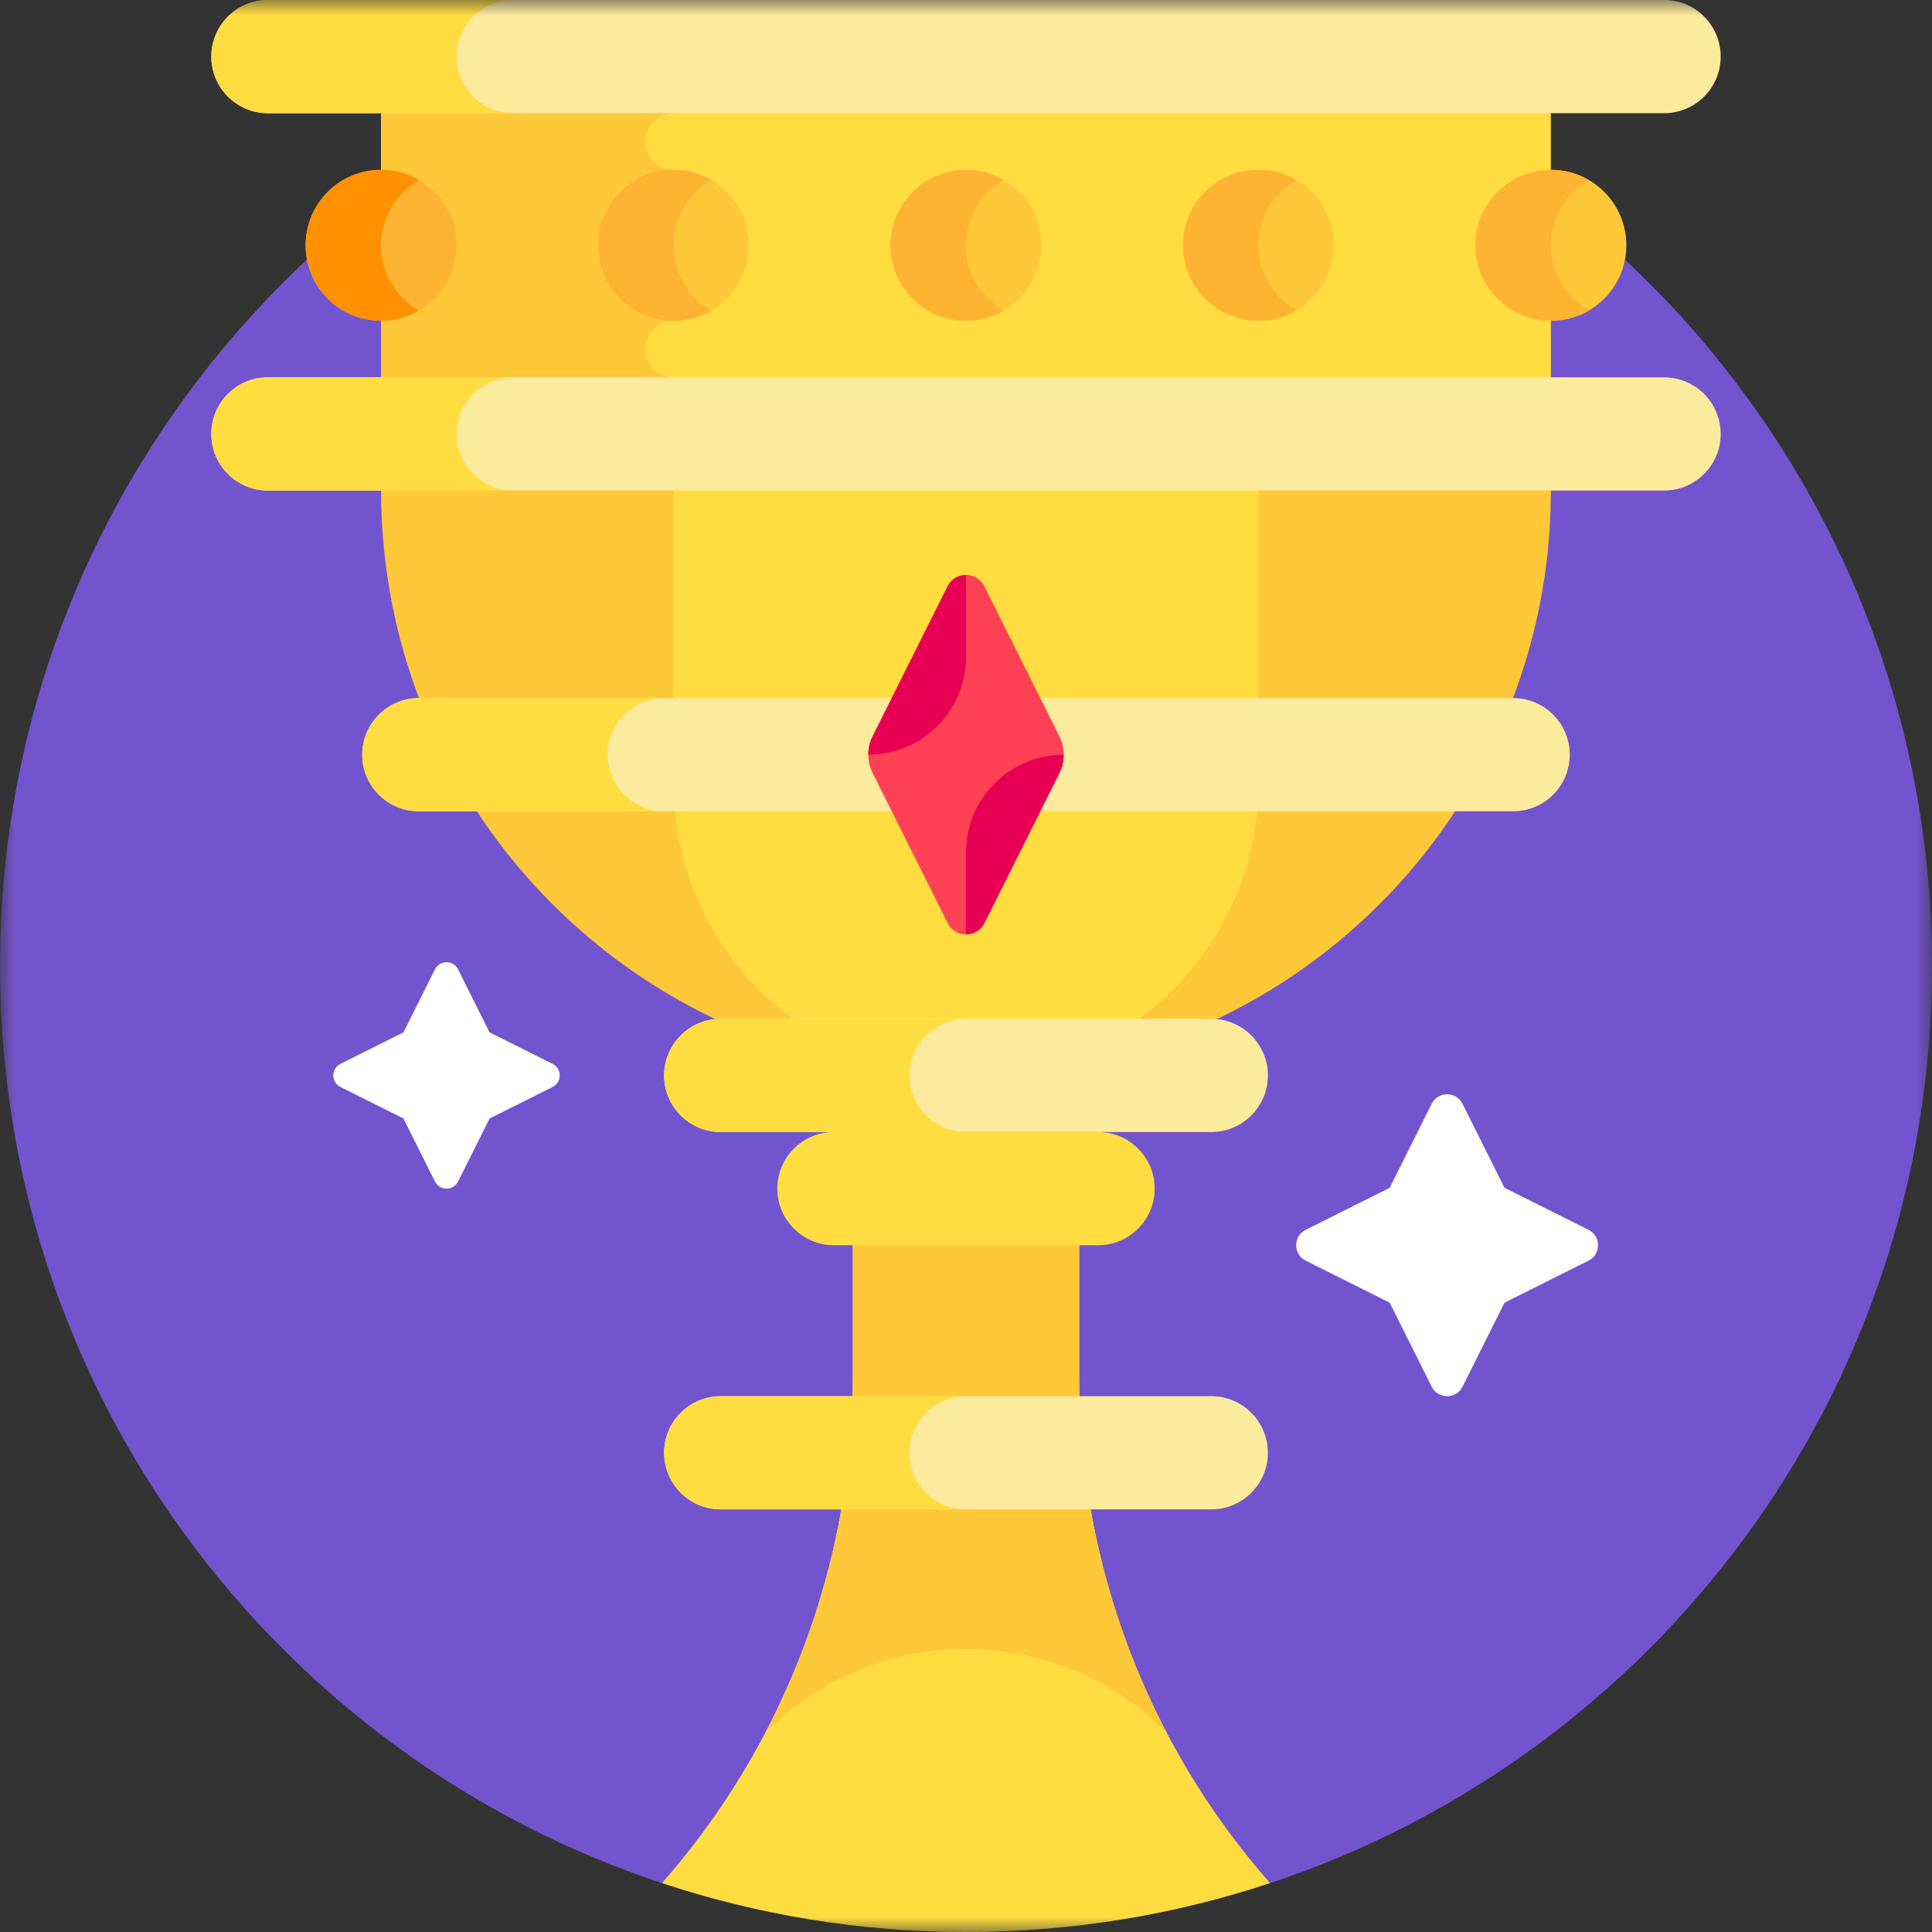
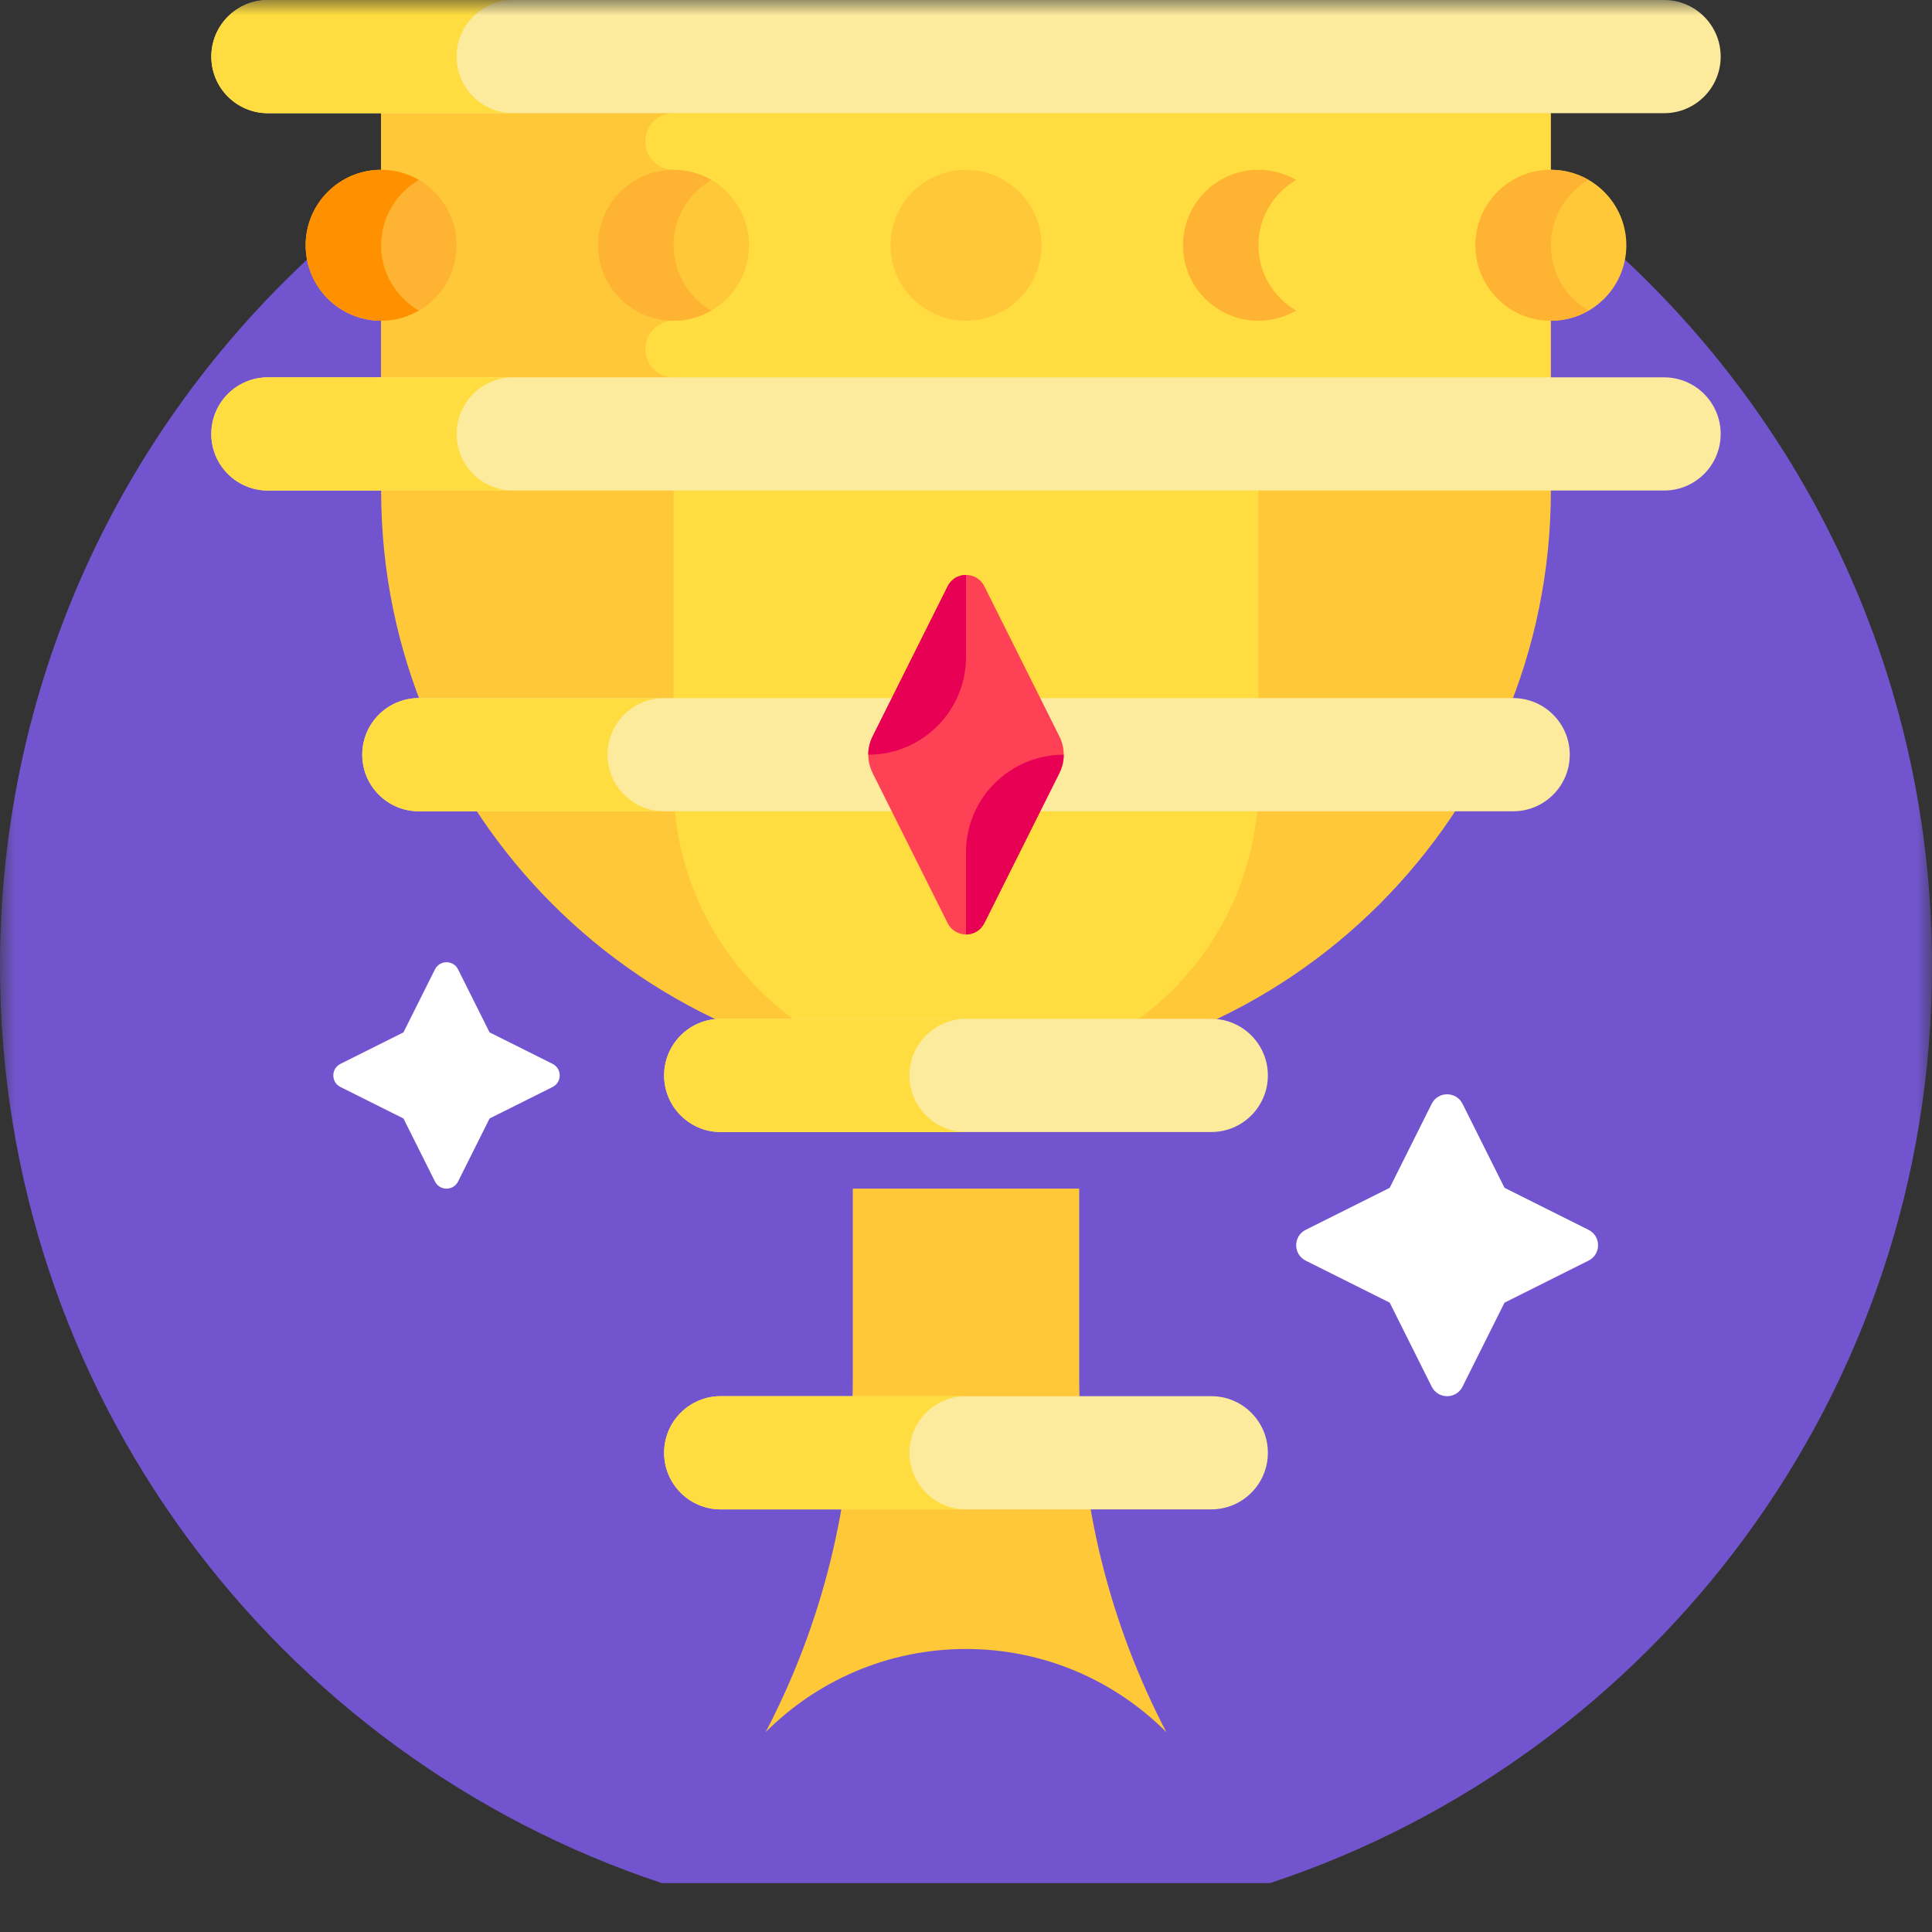
<svg xmlns="http://www.w3.org/2000/svg" width="64" height="64" viewBox="0 0 64 64" fill="none">
  <rect x="0" y="0" width="64" height="64" fill="#333333" stroke="none" />
  <g clip-path="url(#clip0_126_4251)">
    <mask id="mask0_126_4251" style="mask-type:luminance" maskUnits="userSpaceOnUse" x="0" y="0" width="64" height="64">
      <path d="M0 7.62939e-06H64V64H0V7.62939e-06Z" fill="white" />
    </mask>
    <g mask="url(#mask0_126_4251)">
      <path d="M21.928 62.381H42.072C54.81 58.16 64 46.154 64 32C64 14.327 49.673 -1.52588e-05 32 -1.52588e-05C14.327 -1.52588e-05 0 14.327 0 32C0 46.154 9.19 58.16 21.928 62.381Z" fill="#7255CE" />
-       <path d="M35.75 45.625V39.375H28.25V45.625C28.25 51.818 25.985 57.769 21.928 62.381C25.095 63.43 28.481 64 32 64C35.519 64 38.905 63.43 42.072 62.381C38.015 57.769 35.75 51.818 35.75 45.625Z" fill="#FFDD40" />
      <path d="M28.25 39.375V45.625C28.25 49.759 27.241 53.786 25.363 57.379C27.06 55.678 29.407 54.625 32 54.625C34.593 54.625 36.94 55.678 38.637 57.379C36.759 53.786 35.75 49.759 35.75 45.625V39.375H28.25Z" fill="#FFC839" />
-       <path d="M36.375 41.25H27.625C26.59 41.25 25.75 40.41 25.75 39.375C25.75 38.34 26.59 37.5 27.625 37.5H36.375C37.41 37.5 38.25 38.34 38.25 39.375C38.25 40.41 37.41 41.25 36.375 41.25Z" fill="#FFDD40" />
      <path d="M32 35.625C21.299 35.625 12.625 26.951 12.625 16.25V14.375H51.375V16.25C51.375 26.951 42.7 35.625 32 35.625Z" fill="#FFC839" />
      <path d="M32 35.625C26.65 35.625 22.312 31.288 22.312 25.938V14.375H41.688V25.938C41.688 31.288 37.35 35.625 32 35.625Z" fill="#FFDD40" />
      <path d="M51.375 14.375H12.625V1.875H51.375V14.375Z" fill="#FFDD40" />
      <path d="M22.312 3.75V1.875H12.625V14.375H22.312V12.5C21.795 12.5 21.375 12.08 21.375 11.562C21.375 11.045 21.795 10.625 22.312 10.625V5.625C21.795 5.625 21.375 5.205 21.375 4.688C21.375 4.17 21.795 3.75 22.312 3.75Z" fill="#FFC839" />
      <path d="M55.125 3.75H8.875C7.84 3.75 7 2.91 7 1.875C7 0.84 7.84 0 8.875 0H55.125C56.16 0 57 0.84 57 1.875C57 2.91 56.16 3.75 55.125 3.75Z" fill="#FCEA9D" />
      <path d="M15.125 1.875C15.125 0.84 15.964 0 17 0H8.875C7.84 0 7 0.84 7 1.875C7 2.91 7.84 3.75 8.875 3.75H17C15.964 3.75 15.125 2.91 15.125 1.875Z" fill="#FFDD40" />
      <path d="M55.125 16.25H8.875C7.84 16.25 7 15.411 7 14.375C7 13.339 7.84 12.5 8.875 12.5H55.125C56.16 12.5 57 13.339 57 14.375C57 15.411 56.16 16.25 55.125 16.25Z" fill="#FCEA9D" />
      <path d="M50.125 26.875H13.875C12.839 26.875 12 26.035 12 25C12 23.965 12.839 23.125 13.875 23.125H50.125C51.16 23.125 52 23.965 52 25C52 26.035 51.16 26.875 50.125 26.875Z" fill="#FCEA9D" />
      <path d="M20.125 25C20.125 23.965 20.965 23.125 22 23.125H13.875C12.839 23.125 12 23.965 12 25C12 26.035 12.839 26.875 13.875 26.875H22C20.965 26.875 20.125 26.035 20.125 25Z" fill="#FFDD40" />
      <path d="M15.125 14.375C15.125 13.339 15.964 12.5 17 12.5H8.875C7.84 12.5 7 13.339 7 14.375C7 15.411 7.84 16.25 8.875 16.25H17C15.964 16.25 15.125 15.411 15.125 14.375Z" fill="#FFDD40" />
      <path d="M15.125 8.125C15.125 9.506 14.006 10.625 12.625 10.625C11.244 10.625 10.125 9.506 10.125 8.125C10.125 6.744 11.244 5.625 12.625 5.625C14.006 5.625 15.125 6.744 15.125 8.125Z" fill="#FFB332" />
      <path d="M12.625 8.125C12.625 7.2 13.129 6.395 13.875 5.962C13.507 5.749 13.081 5.625 12.625 5.625C11.244 5.625 10.125 6.744 10.125 8.125C10.125 9.506 11.244 10.625 12.625 10.625C13.081 10.625 13.507 10.501 13.875 10.288C13.129 9.855 12.625 9.05 12.625 8.125Z" fill="#FF9100" />
      <path d="M24.812 8.125C24.812 9.506 23.693 10.625 22.312 10.625C20.932 10.625 19.812 9.506 19.812 8.125C19.812 6.744 20.932 5.625 22.312 5.625C23.693 5.625 24.812 6.744 24.812 8.125Z" fill="#FFC839" />
      <path d="M34.5 8.125C34.5 9.506 33.381 10.625 32 10.625C30.619 10.625 29.5 9.506 29.5 8.125C29.5 6.744 30.619 5.625 32 5.625C33.381 5.625 34.5 6.744 34.5 8.125Z" fill="#FFC839" />
-       <path d="M44.188 8.125C44.188 9.506 43.068 10.625 41.688 10.625C40.307 10.625 39.188 9.506 39.188 8.125C39.188 6.744 40.307 5.625 41.688 5.625C43.068 5.625 44.188 6.744 44.188 8.125Z" fill="#FFC839" />
      <path d="M53.875 8.125C53.875 9.506 52.756 10.625 51.375 10.625C49.994 10.625 48.875 9.506 48.875 8.125C48.875 6.744 49.994 5.625 51.375 5.625C52.756 5.625 53.875 6.744 53.875 8.125Z" fill="#FFC839" />
      <path d="M22.312 8.125C22.312 7.2 22.816 6.395 23.562 5.962C23.195 5.749 22.768 5.625 22.312 5.625C20.932 5.625 19.812 6.744 19.812 8.125C19.812 9.506 20.932 10.625 22.312 10.625C22.768 10.625 23.195 10.501 23.562 10.288C22.816 9.855 22.312 9.05 22.312 8.125Z" fill="#FFB332" />
-       <path d="M32 8.125C32 7.2 32.503 6.395 33.25 5.962C32.882 5.749 32.456 5.625 32 5.625C30.619 5.625 29.5 6.744 29.5 8.125C29.5 9.506 30.619 10.625 32 10.625C32.456 10.625 32.882 10.501 33.25 10.288C32.503 9.855 32 9.05 32 8.125Z" fill="#FFB332" />
      <path d="M41.688 8.125C41.688 7.2 42.191 6.395 42.938 5.962C42.569 5.749 42.143 5.625 41.688 5.625C40.307 5.625 39.188 6.744 39.188 8.125C39.188 9.506 40.307 10.625 41.688 10.625C42.143 10.625 42.569 10.501 42.938 10.288C42.191 9.855 41.688 9.05 41.688 8.125Z" fill="#FFB332" />
      <path d="M51.375 8.125C51.375 7.2 51.878 6.395 52.625 5.962C52.257 5.749 51.831 5.625 51.375 5.625C49.994 5.625 48.875 6.744 48.875 8.125C48.875 9.506 49.994 10.625 51.375 10.625C51.831 10.625 52.257 10.501 52.625 10.288C51.878 9.855 51.375 9.05 51.375 8.125Z" fill="#FFB332" />
      <path d="M40.125 37.5H23.875C22.84 37.5 22 36.66 22 35.625C22 34.59 22.84 33.75 23.875 33.75H40.125C41.16 33.75 42 34.59 42 35.625C42 36.66 41.16 37.5 40.125 37.5Z" fill="#FCEA9D" />
      <path d="M40.125 50H23.875C22.84 50 22 49.16 22 48.125C22 47.09 22.84 46.25 23.875 46.25H40.125C41.16 46.25 42 47.09 42 48.125C42 49.16 41.16 50 40.125 50Z" fill="#FCEA9D" />
      <path d="M35.093 25.608L32.608 30.579C32.357 31.08 31.643 31.08 31.392 30.579L28.907 25.608C28.715 25.225 28.715 24.775 28.907 24.392L31.392 19.421C31.643 18.92 32.357 18.92 32.608 19.421L35.093 24.392C35.285 24.775 35.285 25.225 35.093 25.608Z" fill="#FF4155" />
      <path d="M32 19.045C31.759 19.045 31.517 19.17 31.392 19.421L28.907 24.392C28.811 24.584 28.763 24.792 28.763 25C30.551 25 32 23.551 32 21.763V19.045Z" fill="#E80054" />
      <path d="M32.608 30.579L35.094 25.608C35.189 25.417 35.237 25.209 35.237 25C33.449 25 32 26.449 32 28.237V30.955C32.241 30.955 32.483 30.83 32.608 30.579Z" fill="#E80054" />
      <path d="M30.125 35.625C30.125 34.59 30.965 33.75 32 33.75H23.875C22.84 33.75 22 34.59 22 35.625C22 36.66 22.84 37.5 23.875 37.5H32C30.965 37.5 30.125 36.66 30.125 35.625Z" fill="#FFDD40" />
      <path d="M30.125 48.125C30.125 47.09 30.965 46.25 32 46.25H23.875C22.84 46.25 22 47.09 22 48.125C22 49.16 22.84 50 23.875 50H32C30.965 50 30.125 49.16 30.125 48.125Z" fill="#FFDD40" />
      <path d="M52.622 40.74L49.839 39.348L48.448 36.565C48.238 36.145 47.638 36.145 47.427 36.565L46.036 39.348L43.253 40.74C42.833 40.95 42.833 41.55 43.253 41.76L46.036 43.152L47.427 45.935C47.638 46.355 48.238 46.355 48.448 45.935L49.839 43.152L52.622 41.76C53.043 41.55 53.043 40.95 52.622 40.74Z" fill="white" />
      <path d="M18.305 35.242L16.218 34.199L15.174 32.112C15.017 31.796 14.567 31.796 14.409 32.112L13.365 34.199L11.278 35.242C10.963 35.4 10.963 35.85 11.278 36.008L13.365 37.051L14.409 39.139C14.567 39.454 15.017 39.454 15.174 39.139L16.218 37.051L18.305 36.008C18.62 35.85 18.62 35.4 18.305 35.242Z" fill="white" />
    </g>
  </g>
  <defs>
    <clipPath id="clip0_126_4251">
      <rect width="64" height="64" fill="white" />
    </clipPath>
  </defs>
</svg>